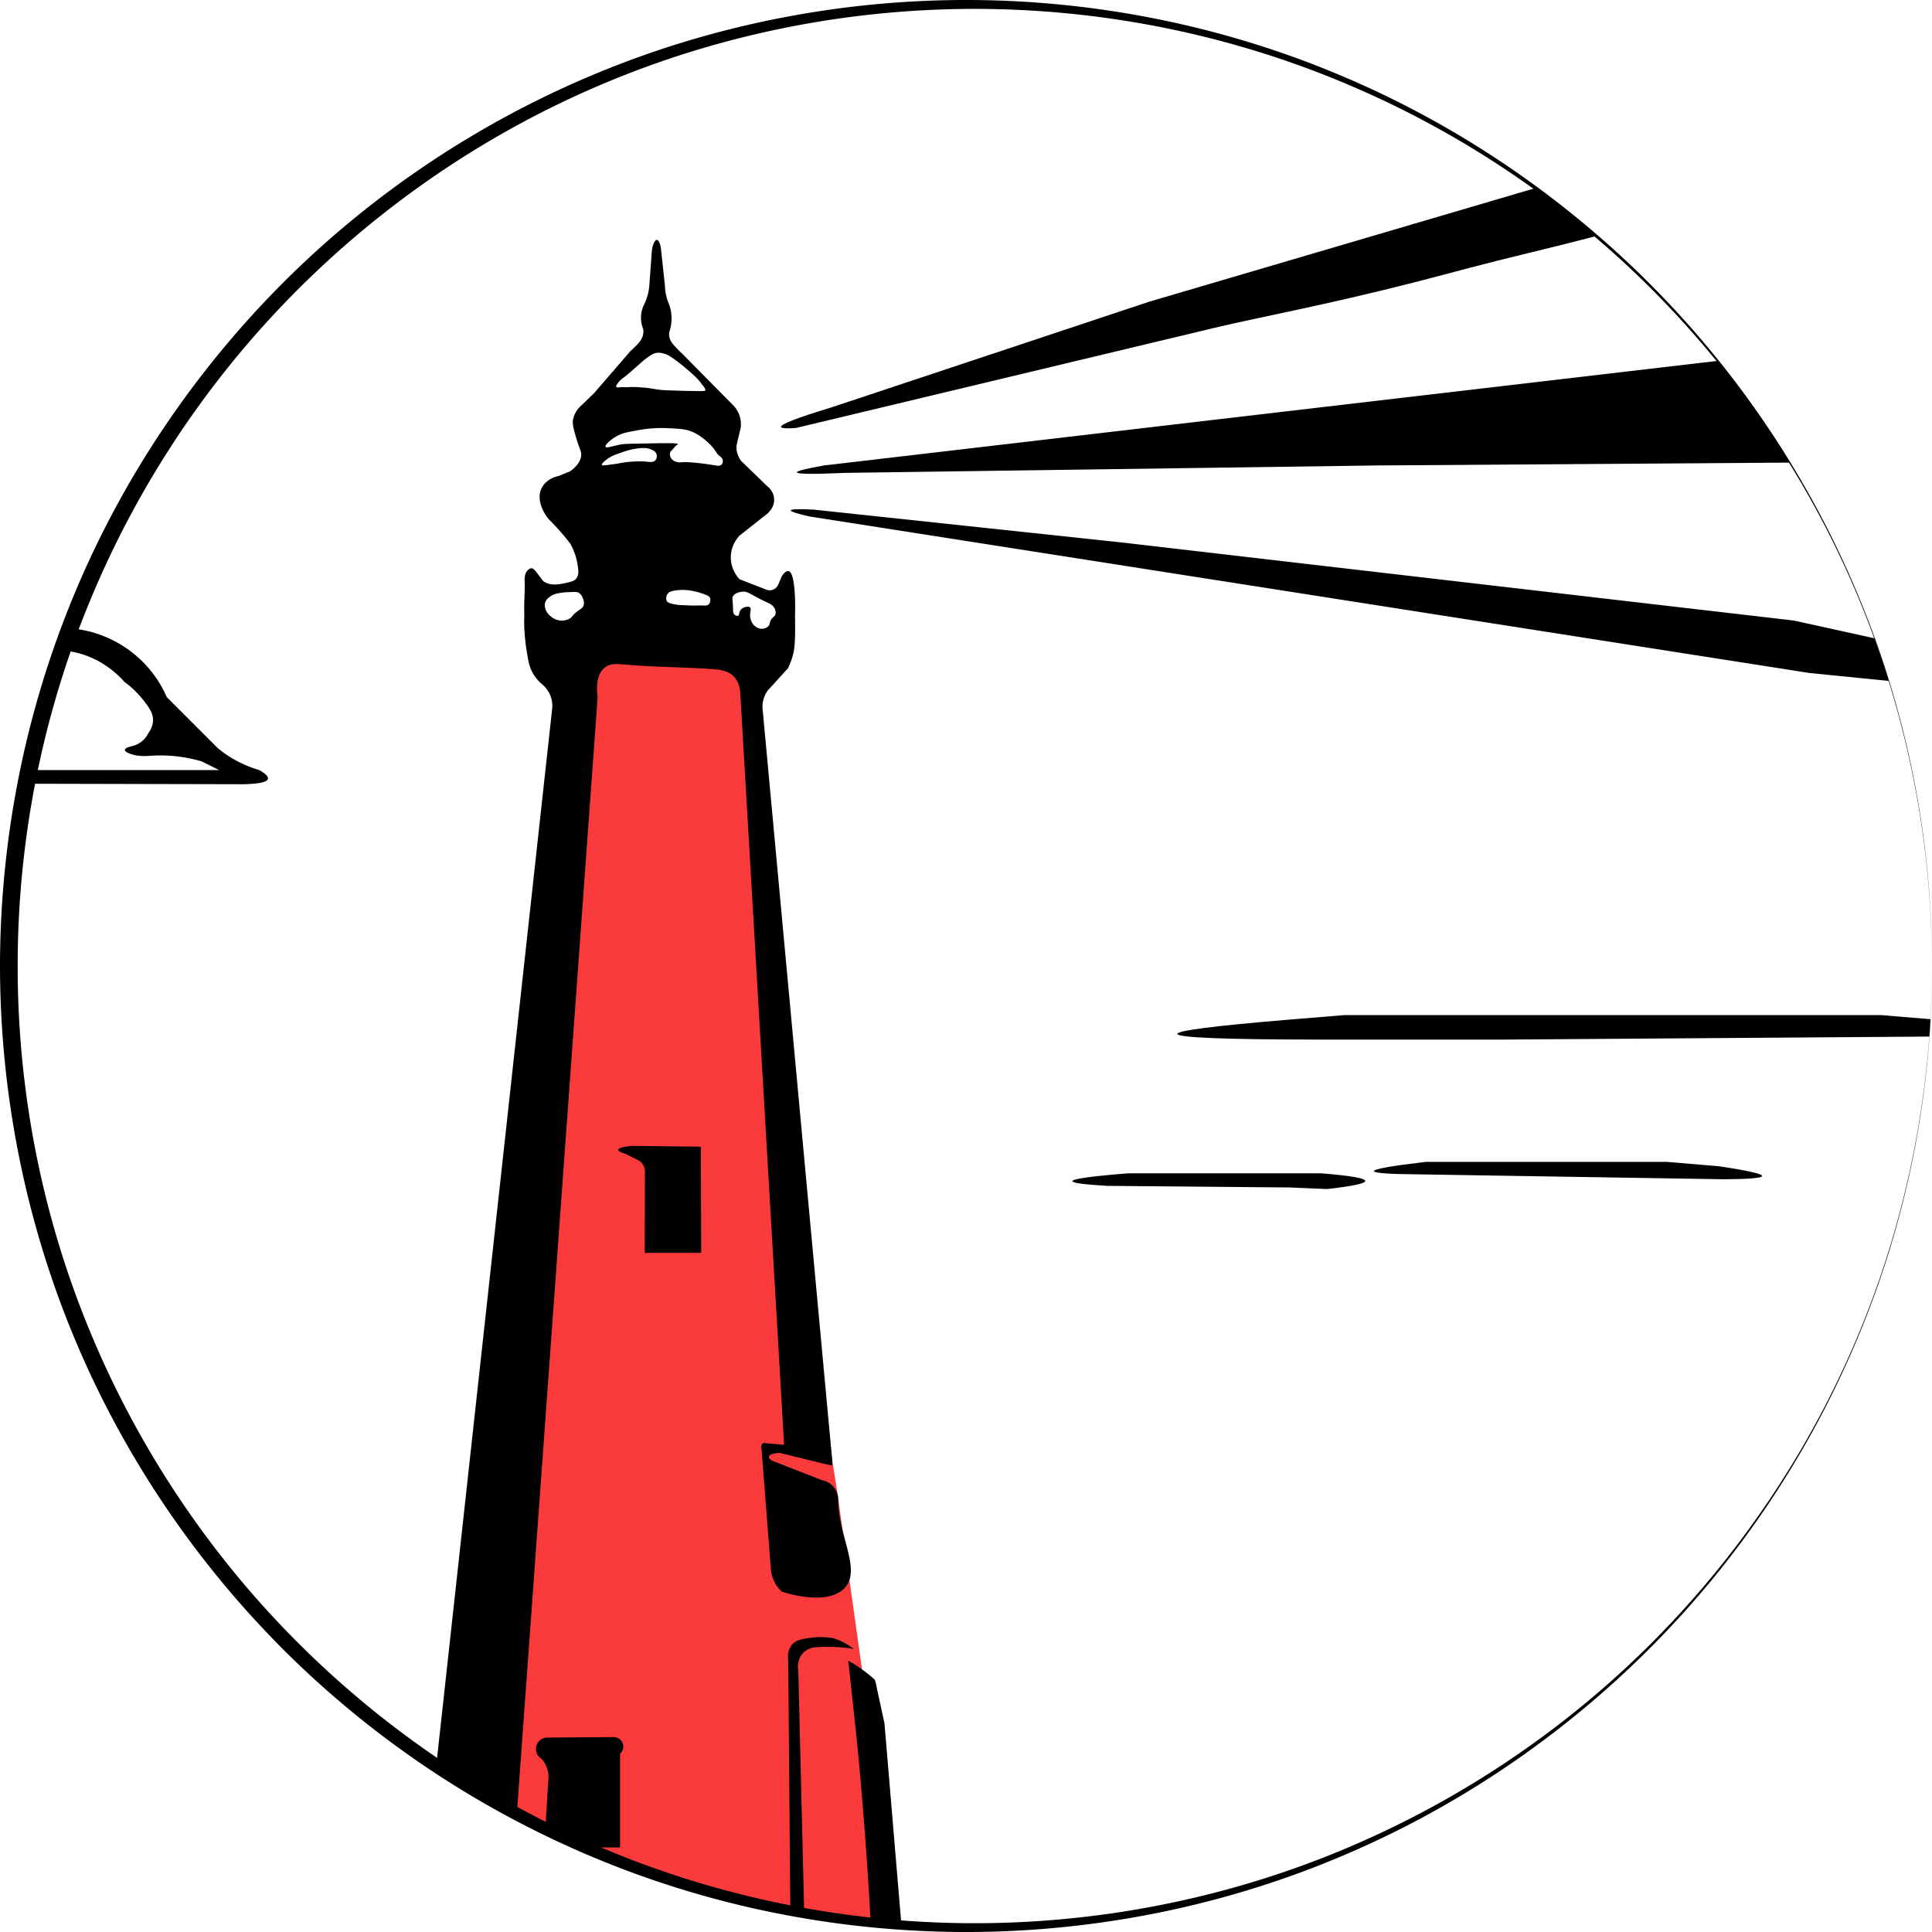
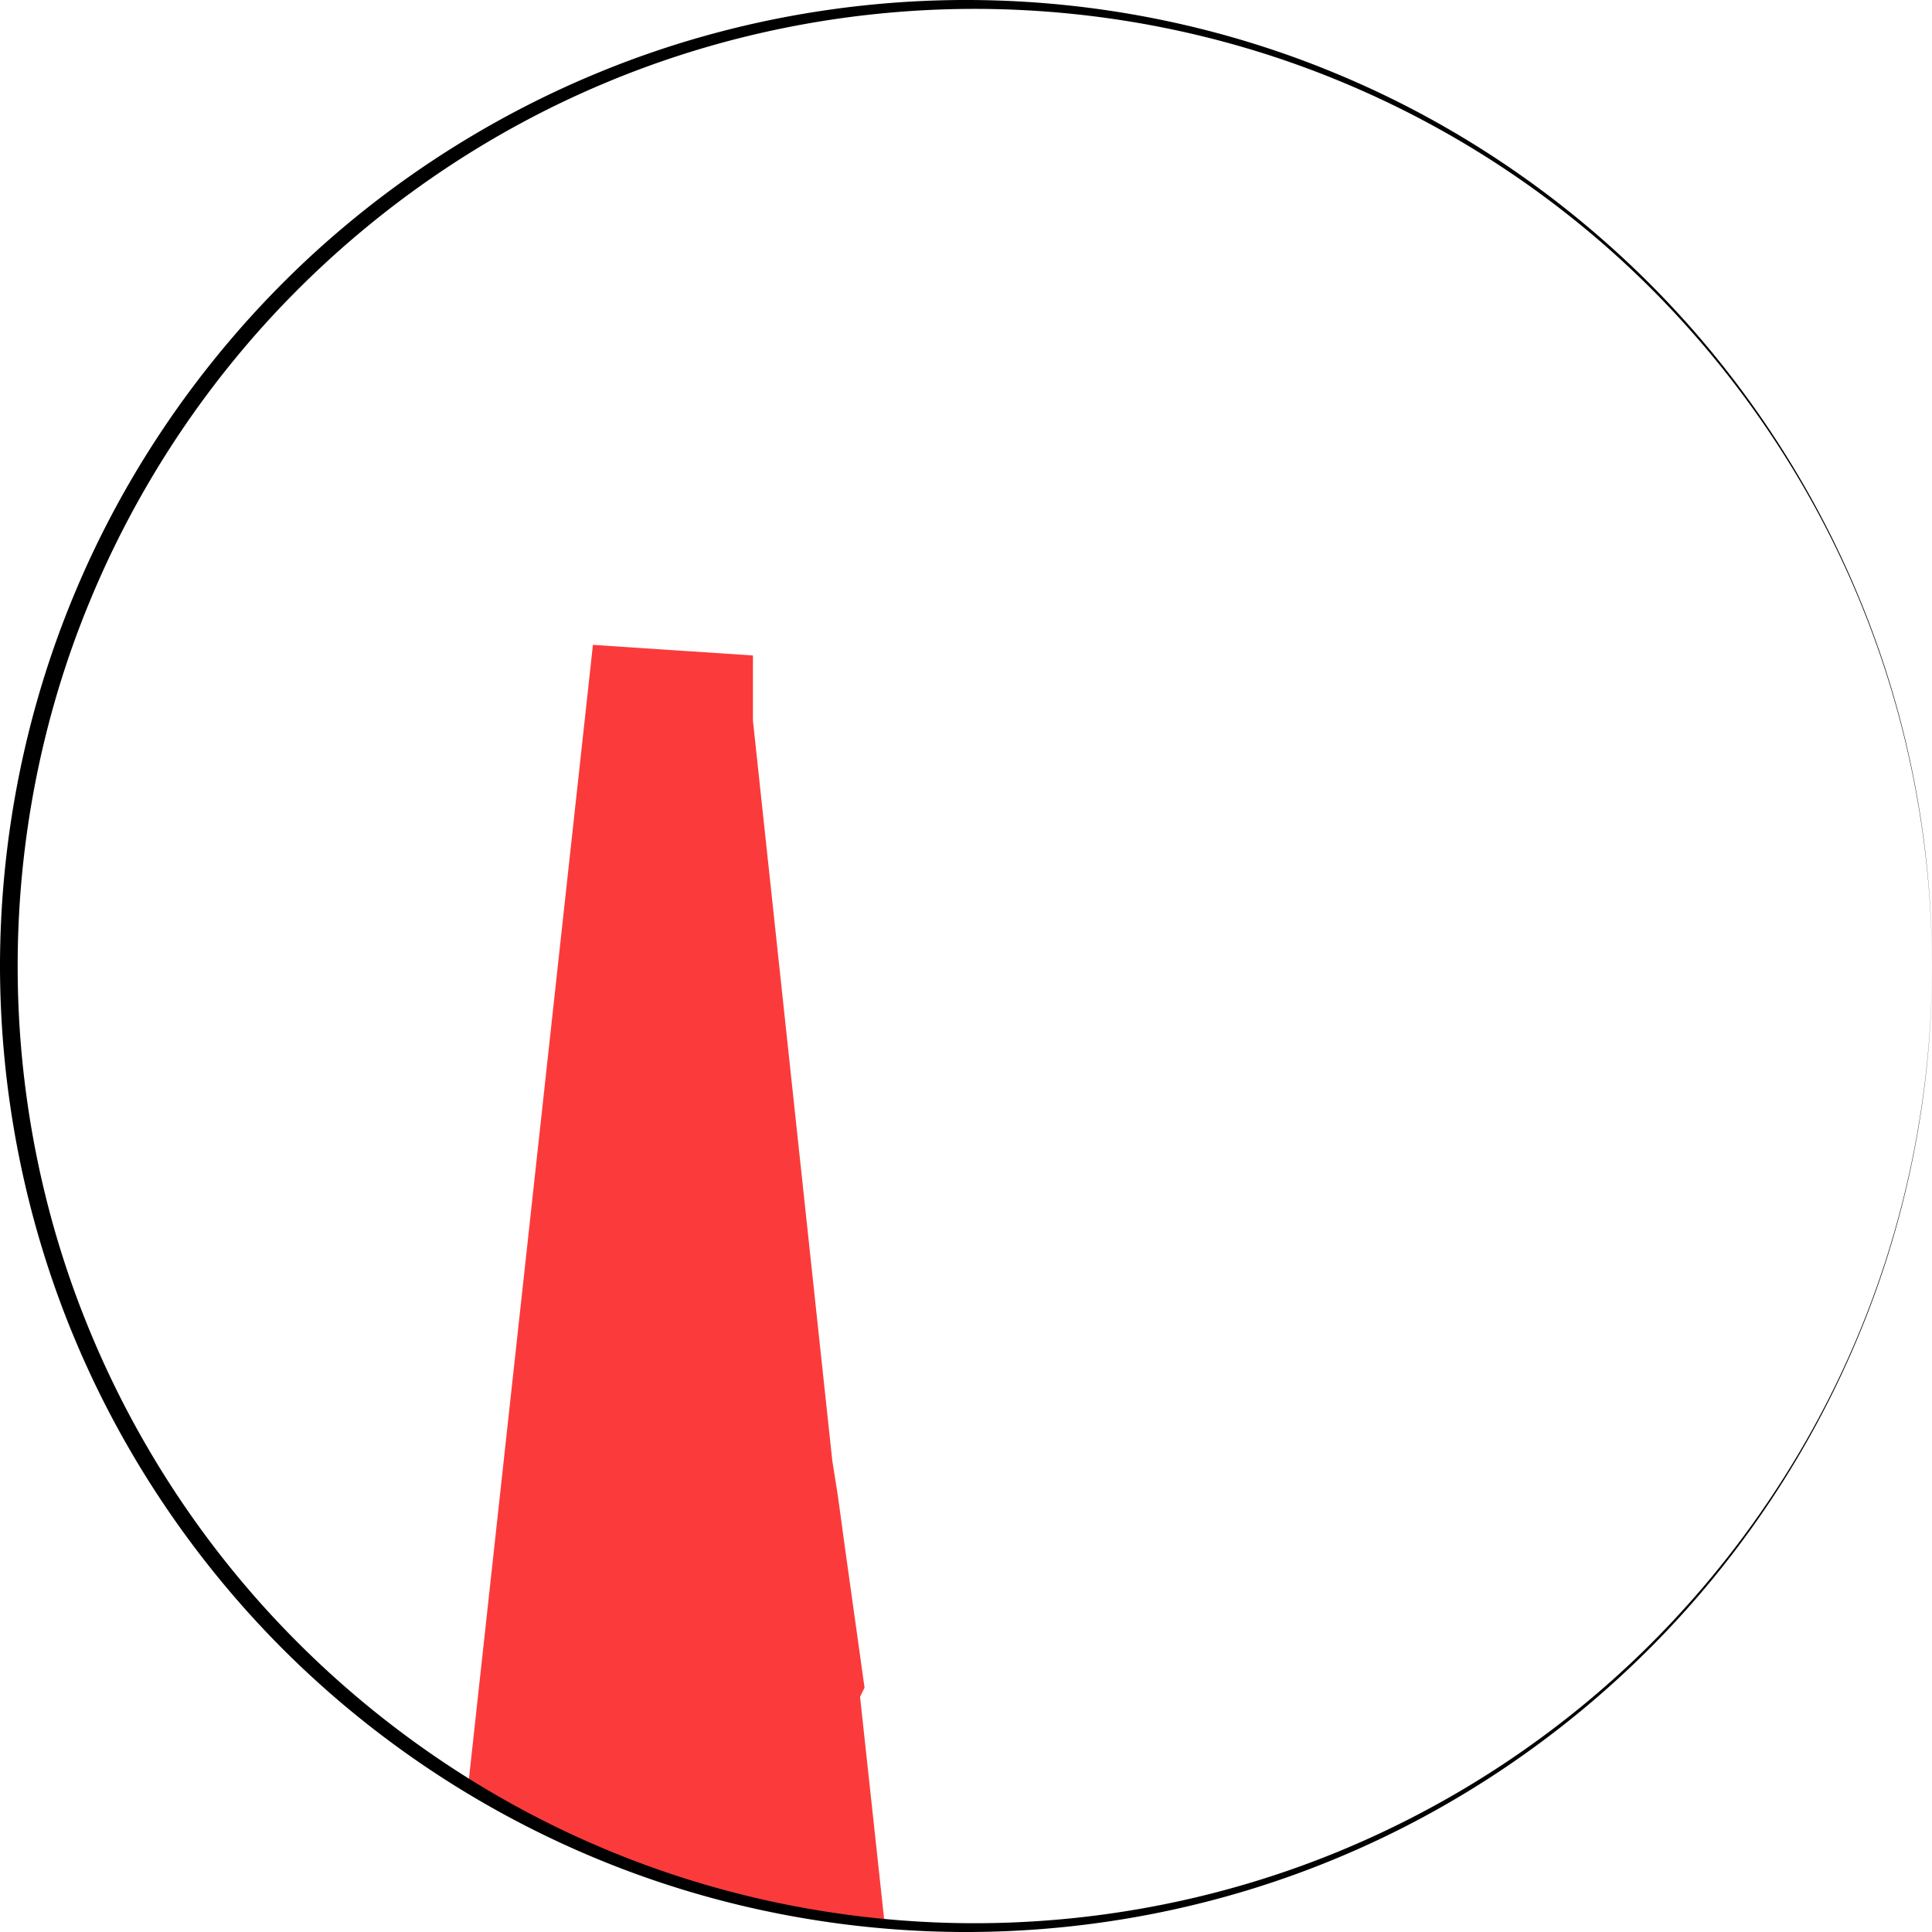
<svg xmlns="http://www.w3.org/2000/svg" viewBox="0 0 525.78 525.79">
  <style>.C{clip-path:url(#B)}</style>
  <path d="M161.36 175.49l43.55 2.9v17.74l21.59 201.36 1.54 9.72 2.03 14.87 5.21 37.21.92-1.89-2.14 4.39 6.69 61.76c-16.95-1.5-38.92-5.1-63.36-13.68a260.7 260.7 0 0 1-49.99-23.79l33.96-310.59z" fill="#fb3b3b" />
  <path d="M525.78 262.9c.02 34.26-6.68 68.53-19.81 100.19-13.07 31.68-32.4 60.77-56.6 85.09-24.19 24.32-53.14 43.94-84.84 57.21-31.67 13.32-66.03 20.23-100.44 20.39-34.41.14-68.89-6.48-100.78-19.57a263.57 263.57 0 0 1-85.72-56.81c-24.47-24.36-44.16-53.54-57.43-85.46C6.87 332.03.04 297.47 0 262.9c.03-34.57 6.86-69.13 20.16-101.04 13.25-31.93 32.96-61.11 57.43-85.47 24.48-24.35 53.82-43.76 85.72-56.82C195.2 6.48 229.68-.14 264.09 0c34.42.16 68.77 7.07 100.44 20.4 31.7 13.27 60.65 32.9 84.84 57.22 24.2 24.32 43.54 53.41 56.6 85.09 13.13 31.66 19.83 65.93 19.81 100.19zm0 0c-.04-34.26-6.8-68.5-19.98-100.12-13.14-31.63-32.66-60.55-56.91-84.68-24.27-24.13-53.33-43.36-84.94-56.29-31.6-12.98-65.75-19.53-99.86-19.39-34.11.16-68.14 7.01-99.52 20.21-31.41 13.15-60.08 32.6-84.05 56.69-23.98 24.1-43.13 52.92-56.08 84.31C11.43 195 4.8 228.95 4.81 262.9c-.02 33.95 6.62 67.9 19.62 99.27 12.94 31.39 32.1 60.22 56.08 84.31 23.96 24.1 52.65 43.55 84.06 56.7 31.38 13.2 65.42 20.05 99.52 20.21 34.11.14 68.26-6.42 99.87-19.39 31.61-12.94 60.67-32.17 84.94-56.3 24.25-24.14 43.77-53.06 56.91-84.69 13.17-31.61 19.93-65.85 19.97-100.11z" />
  <defs>
-     <circle id="A" cx="264.09" cy="262.9" r="261.69" />
-   </defs>
+     </defs>
  <clipPath id="B">
    <use href="#A" />
  </clipPath>
  <g class="C">
-     <path d="M168.75 502.78v-25.53c.75-.68 1.05-1.72.78-2.66-.32-1.08-1.34-1.84-2.52-1.85l-17.79.13c-1.45-.11-2.78.79-3.22 2.16a3.14 3.14 0 0 0 1.44 3.66c.42.49 1.04 1.34 1.44 2.55.47 1.42.41 2.65.33 3.33l-1.11 18.2h20.65zm-46.36 75.87c3.2-2.64 6.75-3.08 8.24-3.17a394.08 394.08 0 0 1 56.43-3.89c29.61.09 46.2 3.51 54.82 4 1.54.09 2.67.3 4.93.72 2.32.43 3.14.73 3.92 1.27 1.22.85 1.84 1.98 2.38 3.14 2.1 4.54 2.38 7.98 2.38 7.98.4 4.91 3.6 27.15 8.02 57.98h0l16.55 2.83-12.43-61.78c-.28-1.25-.54-3.01-.37-5.11.12-1.48.42-2.74.73-3.73.32-.91 1.2-3.76.09-7.07-.82-2.46-2.34-3.98-3.11-4.66-.58-1.44-1.74-4.87-.89-9.1.53-2.64 1.64-4.6 2.44-5.77 4.54-1.92 7.29-6.24 6.88-10.51-.4-4.15-3.62-6.59-4.22-7.03-3.53-1.59-8.49-3.62-14.59-5.47-3.98-1.2-9.7-2.71-20.8-4.36-7.85-1.17-18.34-2.4-30.97-2.97-18.66-.06-35.12.03-49.28.15-6.42.05-15.29.16-26.94 1.7-5.42.72-9.87 1.54-12.86 2.14l-14.13 3.48c-10.53 2.32-16.51 9.66-15.61 15.32.11.71.76 4.08 5.55 7.03 1.01 1 2.28 2.53 3.18 4.66 2.29 5.44.39 10.59-.15 11.91-1.08 1.39-3.3 4.63-3.81 9.33-.37 3.33.27 6.04.78 7.62a13.71 13.71 0 0 1 .96 2.89 14.41 14.41 0 0 1 .3 2.96l-10.95 58.38 11.22-1.99c7.87-1.32 15.57-2.47 23.09-3.45l3.15-52.1c-.07-.73-.77-8.5 5.07-13.33zm-29.05-35.92c-2.67.84-3.51.72-3.77.33-.05-.07-.19-.31 0-.89.65-1.94 4.45-4.35 5.47-4.97a133.25 133.25 0 0 1 8.91-3.35c8.72-2.94 17.87-5.04 33.77-6.88 8.52-.99 22.3-2.54 40.84-2.52 10.17.01 19.97.81 39.58 2.4.72.06 12.32 1.04 26.19 3.81 4.72.94 11.19 2.39 18.42 6.51a55.16 55.16 0 0 1 5.45 3.55c1.26 1.41 1.74 2.41 1.43 3-.49.92-2.93.81-7.32-.33-20.38-5.53-47.51-10.81-79.68-11.54-51.38-1.17-82.1 7.51-84.34 8.88-1.54.93-2.68 1.29-4.95 2zm164.08 19.81c.05.14.18.46.06.78-.23.59-1.18.71-1.28.72-.89.1-1.62-.37-1.83-.5-.12-.08-1.86-.78-5.33-2.19l-4.99-2.03c-.22-.05-.86-.19-1.39-.72-.36-.36-.55-.79-.72-1.44-.18-.71-.29-1.49-.2-3.77.07-1.84.17-2.27.37-2.72.15-.34.46-1.05 1-1.44.65-.48 1.61-.45 6.21 1.5 0 0 2.54 1.08 6.4 3.55.33.21.92.6 1.31 1.33.24.45.31.85.33 2.41.07 3.61-.23 3.73.06 4.52zm-20.7-6.55c-.06 1.29-.17 1.51-.31 1.68-.88 1.05-3.18.41-4.46.09-2.29-.57-6.26-.91-14.19-1.68l-6.77-.63c-2.24.07-3.95.4-4.79-.63-.15-.19-.33-.48-.33-2.66 0-2.32.19-3.09.35-5.99.09-1.7.04-1.75.18-1.97 1.02-1.73 5.13-.75 10.49.03 10.18 1.47 16.76.99 18.6 4.35a11.12 11.12 0 0 1 .7 1.63c.7 2.02.64 3.65.53 5.78zm-35.31-4.23c0 .04.08.79 0 1.78-.04.48-.06.71-.15.85-.35.55-1.28.53-3.26.44l-2.43-.11c-3.82-.45-20.74-.41-23.76.07-.16.03-.63.11-1.04-.15-.67-.42-.69-1.49-.7-2.15-.06-2.44.04-4.89-.11-7.32-.08-1.3-.21-2.02.3-2.59.7-.78 2.03-.64 2.52-.59 4 .4 11.69.47 14.43.37 4.24-.16 8.49-.05 12.73-.24.24-.01.97-.05 1.42.42.52.53.33 1.37.19 2.47-.35 2.69-.25 5.7-.14 6.75zm-38.32.51c-.53 1.12-1.83 1.55-2.55 1.78-8.09 2.49-18.11 1.87-22.97 3-.51.12-1.95.49-3.22-.22-.95-.53-1.4-1.44-1.78-2.22-.28-.57-1.04-2.2-.67-4.22 0 0 .27-1.45 1.24-2.74 1.87-2.47 5.53-2.73 13.85-3.92 4.85-.69 7.42-1.16 10.99-.44 3.31.67 4.37 1.74 4.77 2.66.07.17.09.25.33 3 .18 1.86.25 2.81.01 3.32zm-59.86 1.63c1.14-1.66 2.98-1.89 3.26-1.92l14.5-4.14c.13-.05 2.88-1.01 4.81.67.78.68 1.11 1.51 1.26 2v3.55c.01.3.02 1.34-.7 2.33-.71.97-1.67 1.28-1.96 1.37l-19.23 3.85a1.9 1.9 0 0 1-2.01-.17c-.62-.47-.89-1.29-.67-2.05v-2.37c-.04-.37-.18-1.78.74-3.12zm.6 20.87c-2.81.75-7.02 1.86-7.55.81-.1-.19-.07-.47.3-1.11 1.42-2.47 4.04-3.6 4.29-3.7 15.31-6.33 27.52-7.92 27.52-7.92l17.38-2.02c12.42-1.03 21.56-1.14 33.09-1.25 21.12-.2 32.19.55 36.17.84 4.14.31 8.99.76 14.87 1.68.89.14.91.15 14.93 3.03.17.04.57.15 15.63 5.11.48.16 2.2.73 3.15 2.29.45.75.92 2.02.4 2.66-.61.77-2.34.32-3.03.15-5.97-1.52-12.17-2.27-17.98-4.33-2.95-1.05-7.78-1.62-17.42-2.77-8.16-.97-13.41-1.04-42.95-.85l-33.96.57c-6.2.04-11.18.02-17.76 1.05-3.65.57-5.9 1.18-12.36 2.11-3.03.44-4.26.55-6.51 1.11-3.36.85-4.17 1.46-8.21 2.54zm87-234.47l-.11-28.24-18.9-.22c-2.36.27-3.55.63-3.58 1.05-.02.33.63.7 1.94 1.11l3.66 1.83a3.59 3.59 0 0 1 .98.9c.85 1.14.73 2.44.69 2.81l-.06 21.42h15.37v-.66zm43.73 110.54l-.27-.28.5.56-.23-.28zm2.95 4.72l.18.44-.18-.44zm.43 1.12l.12.36-.12-.36zm-2.67-4.95l.53.71-.53-.71zm1.66 2.6l.27.54-.27-.54z" />
-     <path d="M218.92 523.12l-1.67-68.51c-.05-.25-.52-2.85 1.33-4.77 1.27-1.32 2.87-1.51 3.33-1.55 1.31-.1 2.74-.14 4.27-.11 2.28.05 4.34.27 6.15.56a.87.87 0 0 0 .11.09c-2.27-1.81-4.48-2.64-5.6-2.99-2.68-.47-4.88-.32-6.34-.11-2.27.33-3.92.56-5.03 1.93-1.24 1.52-1.07 3.52-.96 4.28l.6 70.79s8.69.83 15.18 1.67l3.71.52-4.23-.61c-3.74-.49-7.36-.89-10.85-1.19zm14.37-73.56l.44.42-.44-.42zm-2.43 2.39l2.37 22.09c1.71 17.6 2.97 34.74 3.84 51.38 2.55.42 5.4.93 8.51 1.57l-4.88-58.02-2.07-9.54c-.09-.53-.25-1.33-.54-2.29a37.29 37.29 0 0 0-3.08-2.52c-1.46-1.08-2.87-1.96-4.15-2.67zm5.33 1.09l.39.64-.39-.64z" />
-     <path d="M232.44 448.83l.84.73c-.29-.28-.57-.52-.84-.73zm1.29 1.15l.56.58-.56-.58zm1.06 1.14l.48.6-.48-.6zm1.18 1.55l-.17-.23.39.6c-.08-.12-.14-.24-.22-.37zm.61 1.01l.35.65-.35-.65zm1.51 3.46l-.03-.1c.01.03.01.06.03.1zm-1.02 68.27l-3.07-.48 3.07.48zm.13-70.54l.3.69-.3-.69zm.49 1.13l.25.69-.25-.69zm-7.79-23.88c4.57-4.92-1.76-14.06-1.78-23.97 0-.42-.05-2.2-1.44-3.7-1.14-1.23-2.52-1.54-3-1.63l-13.61-5.33c-.84-.58-.83-.96-.81-1.07.09-.57 1.29-.96 3.03-1l12.72 3.11 1.48.3v-1.33l-18.9-204.02c-.11-.75-.19-2.09.33-3.61.28-.82.67-1.47 1-1.94l5.55-6.1a22.05 22.05 0 0 0 1-2.5c.84-2.54.99-4.5.89-11.63 0 0 .33-8.74-1-11.5-.32-.67-.7-.76-.78-.78-.79-.16-1.62 1.09-1.78 1.33l-1 2.33c-.08.18-.45.98-1.37 1.37-1.14.48-2.17-.08-2.29-.15l-6.88-2.66c-.4-.43-2.51-2.75-2.37-6.29.13-3.09 1.89-5.08 2.37-5.59l7.44-5.88c.11-.09 2.21-1.7 1.96-4.29-.2-2.05-1.72-3.19-1.96-3.37l-7.1-6.88c-1.08-1.67-1.22-2.99-1.17-3.83.02-.27.06-.56.72-3.33l.44-1.83a7.55 7.55 0 0 0-.48-3.63 7.4 7.4 0 0 0-1.85-2.7L185.61 96.2a20.59 20.59 0 0 1-1.14-1.1c-1.29-1.34-2.06-2.17-2.3-3.39-.06-.32-.11-.78-.03-1.36a11.32 11.32 0 0 0 .62-3.6c.01-1.7-.36-3.07-.68-3.92a13.43 13.43 0 0 1-.75-2.25c-.26-1.07-.35-2.03-.37-2.81l-1.02-9.48c-.13-1.76-.7-3.01-1.19-3.02-.5-.01-1.14 1.22-1.36 3.02l-.67 9.32a14.66 14.66 0 0 1-.47 2.72 15.29 15.29 0 0 1-1.05 2.75c-.29.61-.66 1.6-.74 2.86-.12 1.67.32 2.98.6 3.66.08.71 0 1.25-.08 1.58-.33 1.39-1.28 2.32-2.41 3.44-.39.38-.73.68-.94.86l-9.88 11.43-3.55 3.44c-.46.4-1.76 1.63-2.22 3.7-.28 1.27.07 2.52.78 4.96.94 3.27 1.54 3.74 1.39 5.05-.12 1.04-.69 2.52-2.94 4.16l-3.22 1.33c-.41.08-3.14.64-4.51 3.14-1.8 3.29.8 7.15 1.18 7.73.49.74.81.98 1.94 2.17a67.59 67.59 0 0 1 4.61 5.38c1.23 2.22 1.72 4.17 1.94 5.49.27 1.6.48 3-.35 4.01-.52.63-1.19.8-2.52 1.11-1.68.39-4.57 1.07-6.51-.5-.03-.03.01.01-1.27-1.68-.87-1.15-1.31-1.72-1.83-1.74-.53-.02-.95.42-1.11.59-.86.92-.8 2.28-.78 2.92.1 2.65-.17 5.3-.11 7.95.05 2.58-.06 1.96 0 4.14.08 2.98.46 6.08 1.11 9.47.12.65.34 1.71.96 2.96.86 1.73 2.02 2.88 2.81 3.55.53.44 1.57 1.42 2.22 3.03.58 1.45.57 2.73.52 3.4l-36.55 333.24 24.82-3.35 24.08-332.77c-.26-1.97-.53-6.13 1.93-8.1 1.57-1.26 3.46-1.01 6.31-.77 6.97.59 13.97.63 20.95 1.04 3.69.22 6.24.31 7.99 2.28 1.32 1.48 1.61 3.36 1.66 4.66l11.91 204.3-5.25-.47c-.08-.02-.26-.07-.45.01-.24.1-.34.32-.41.47-.21.47-.09.95-.03 1.15l2.52 32.41a9.56 9.56 0 0 0 1.15 4.04c.58 1.06 1.27 1.82 1.81 2.32 1.31.46 12.51 4.01 17.17-1.01zm-71.1-267.31c-.3.82-.98.96-2.22 2-.98.82-.83 1.08-1.48 1.48-1.03.63-2.1.62-2.52.59-1.42-.09-2.34-.85-2.74-1.18-.37-.32-.99-.85-1.33-1.78-.13-.35-.4-1.09-.15-1.92.25-.84.88-1.3 1.33-1.63 1.08-.79 2.23-.94 3.57-1.12.42-.06.91-.08 1.89-.12 1.71-.08 1.99 0 2.24.13.81.42 1.13 1.27 1.26 1.63.14.38.43 1.15.15 1.92zm9.17-60.29c.62-.95 1.25-1.39 1.25-1.39 1.03-.72 2.28-1.82 4.72-3.97.69-.61 1.51-1.37 2.8-2.24.75-.51 1.19-.73 1.74-.85.25-.05 1.13-.22 2.55.26.69.23 1.34.56 3.28 2.03a50.84 50.84 0 0 1 3.19 2.59c1.44 1.27 2.16 1.9 2.91 2.85.44.55 1.41 1.85 1.42 1.85 0 0 .19.39.08.59-.09.17-.38.18-.49.18-2.65.07-9.17-.18-9.17-.18-.44 0-.33-.01-.73-.02-3.01-.12-3.69-.52-6.3-.74-1.14-.09-2.7-.22-4.17-.12-.72.05-1.44-.03-2.15.02-.58.05-1.05.12-1.18-.11-.08-.11-.04-.31.25-.75zm10.32 20.81c-.58.55-1.51.4-2.11.33 0 0-3.62-.44-8.05.5-.14.03-1.04.15-2.83.39-.94.12-1.4.18-1.5 0-.17-.34.89-1.22 1.5-1.66.95-.69 1.82-1.03 2.66-1.33 2.02-.72 3.22-1.16 5.05-1.44 2.4-.38 3.36-.11 3.83.06.59.21 1.58.56 1.83 1.44.18.57.06 1.29-.38 1.71zm14.54 39.18c-.37.31-.85.29-1.22.28-1.41-.06-2.83.05-4.24-.03-1.94-.11-2.18-.05-3.26-.21-2.16-.32-2.51-.73-2.64-.98-.35-.64-.13-1.55.33-2.11.13-.15.55-.62 2.42-.83 2.34-.27 4.23.16 5.32.42.54.13.88.24 1.56.47 1.73.58 1.93.85 2.02 1 .35.6.22 1.55-.29 1.99zm3.48-38.03c-.44.38-1.11.26-1.33.22-1.6-.26-7.05-1.12-9.54-.89-.18.02-1 .1-1.85-.3-.23-.11-.73-.38-1.04-.96-.04-.09-.45-.89-.11-1.59.09-.19.11-.1.67-.72.45-.51.52-.65.85-.94.4-.34.56-.36.55-.43-.03-.37-4-.28-8.43-.19-5.75.11-6.2.1-7.4.33-2.17.42-3.66 1.01-3.88.59-.24-.45 1.16-1.71 2.33-2.48 1.68-1.1 3.28-1.43 4.11-1.59 3.45-.67 6.16-1.19 10.36-1.01 3.61.16 5.44.24 7.62 1.38 1.91 1 3.44 2.49 3.85 2.89 1.95 1.9 1.61 2.43 2.89 3.4.16.12.62.47.74 1.04.07.42-.05.95-.39 1.25zm8.84 43.63c-.7-.73-.88-1.6-.94-1.94-.29-1.52.41-2.44-.11-2.89-.29-.25-.74-.17-1.11-.11-.12.02-1.06.19-1.55 1-.4.66-.18 1.19-.55 1.39-.3.15-.75-.04-1-.28-.38-.36-.38-.91-.39-1.28-.05-3.01-.38-3.19 0-3.77.58-.89 1.75-1.08 2.28-1.17 1.78-.29 2.18.67 6.99 2.89.66.3 1.68.76 2.11 1.78.07.16.36.86.11 1.55-.21.58-.57.54-1.05 1.22-.61.86-.28 1.29-.83 1.89-.58.63-1.43.71-1.72.72-1.23.05-2.03-.78-2.24-1z" />
+     <path d="M168.75 502.78v-25.53c.75-.68 1.05-1.72.78-2.66-.32-1.08-1.34-1.84-2.52-1.85l-17.79.13c-1.45-.11-2.78.79-3.22 2.16a3.14 3.14 0 0 0 1.44 3.66c.42.49 1.04 1.34 1.44 2.55.47 1.42.41 2.65.33 3.33l-1.11 18.2h20.65zm-46.36 75.87c3.2-2.64 6.75-3.08 8.24-3.17a394.08 394.08 0 0 1 56.43-3.89c29.61.09 46.2 3.51 54.82 4 1.54.09 2.67.3 4.93.72 2.32.43 3.14.73 3.92 1.27 1.22.85 1.84 1.98 2.38 3.14 2.1 4.54 2.38 7.98 2.38 7.98.4 4.91 3.6 27.15 8.02 57.98h0l16.55 2.83-12.43-61.78c-.28-1.25-.54-3.01-.37-5.11.12-1.48.42-2.74.73-3.73.32-.91 1.2-3.76.09-7.07-.82-2.46-2.34-3.98-3.11-4.66-.58-1.44-1.74-4.87-.89-9.1.53-2.64 1.64-4.6 2.44-5.77 4.54-1.92 7.29-6.24 6.88-10.51-.4-4.15-3.62-6.59-4.22-7.03-3.53-1.59-8.49-3.62-14.59-5.47-3.98-1.2-9.7-2.71-20.8-4.36-7.85-1.17-18.34-2.4-30.97-2.97-18.66-.06-35.12.03-49.28.15-6.42.05-15.29.16-26.94 1.7-5.42.72-9.87 1.54-12.86 2.14l-14.13 3.48c-10.53 2.32-16.51 9.66-15.61 15.32.11.71.76 4.08 5.55 7.03 1.01 1 2.28 2.53 3.18 4.66 2.29 5.44.39 10.59-.15 11.91-1.08 1.39-3.3 4.63-3.81 9.33-.37 3.33.27 6.04.78 7.62a13.71 13.71 0 0 1 .96 2.89 14.41 14.41 0 0 1 .3 2.96l-10.95 58.38 11.22-1.99c7.87-1.32 15.57-2.47 23.09-3.45l3.15-52.1c-.07-.73-.77-8.5 5.07-13.33zm-29.05-35.92c-2.67.84-3.51.72-3.77.33-.05-.07-.19-.31 0-.89.65-1.94 4.45-4.35 5.47-4.97a133.25 133.25 0 0 1 8.91-3.35c8.72-2.94 17.87-5.04 33.77-6.88 8.52-.99 22.3-2.54 40.84-2.52 10.17.01 19.97.81 39.58 2.4.72.06 12.32 1.04 26.19 3.81 4.72.94 11.19 2.39 18.42 6.51a55.16 55.16 0 0 1 5.45 3.55c1.26 1.41 1.74 2.41 1.43 3-.49.92-2.93.81-7.32-.33-20.38-5.53-47.51-10.81-79.68-11.54-51.38-1.17-82.1 7.51-84.34 8.88-1.54.93-2.68 1.29-4.95 2zm164.08 19.81c.05.14.18.46.06.78-.23.59-1.18.71-1.28.72-.89.1-1.62-.37-1.83-.5-.12-.08-1.86-.78-5.33-2.19l-4.99-2.03c-.22-.05-.86-.19-1.39-.72-.36-.36-.55-.79-.72-1.44-.18-.71-.29-1.49-.2-3.77.07-1.84.17-2.27.37-2.72.15-.34.46-1.05 1-1.44.65-.48 1.61-.45 6.21 1.5 0 0 2.54 1.08 6.4 3.55.33.21.92.6 1.31 1.33.24.45.31.85.33 2.41.07 3.61-.23 3.73.06 4.52zm-20.7-6.55c-.06 1.29-.17 1.51-.31 1.68-.88 1.05-3.18.41-4.46.09-2.29-.57-6.26-.91-14.19-1.68l-6.77-.63c-2.24.07-3.95.4-4.79-.63-.15-.19-.33-.48-.33-2.66 0-2.32.19-3.09.35-5.99.09-1.7.04-1.75.18-1.97 1.02-1.73 5.13-.75 10.49.03 10.18 1.47 16.76.99 18.6 4.35a11.12 11.12 0 0 1 .7 1.63c.7 2.02.64 3.65.53 5.78m-35.31-4.23c0 .04.08.79 0 1.78-.04.48-.06.71-.15.85-.35.55-1.28.53-3.26.44l-2.43-.11c-3.82-.45-20.74-.41-23.76.07-.16.03-.63.11-1.04-.15-.67-.42-.69-1.49-.7-2.15-.06-2.44.04-4.89-.11-7.32-.08-1.3-.21-2.02.3-2.59.7-.78 2.03-.64 2.52-.59 4 .4 11.69.47 14.43.37 4.24-.16 8.49-.05 12.73-.24.24-.01.97-.05 1.42.42.52.53.33 1.37.19 2.47-.35 2.69-.25 5.7-.14 6.75zm-38.32.51c-.53 1.12-1.83 1.55-2.55 1.78-8.09 2.49-18.11 1.87-22.97 3-.51.12-1.95.49-3.22-.22-.95-.53-1.4-1.44-1.78-2.22-.28-.57-1.04-2.2-.67-4.22 0 0 .27-1.45 1.24-2.74 1.87-2.47 5.53-2.73 13.85-3.92 4.85-.69 7.42-1.16 10.99-.44 3.31.67 4.37 1.74 4.77 2.66.07.17.09.25.33 3 .18 1.86.25 2.81.01 3.32zm-59.86 1.63c1.14-1.66 2.98-1.89 3.26-1.92l14.5-4.14c.13-.05 2.88-1.01 4.81.67.78.68 1.11 1.51 1.26 2v3.55c.01.3.02 1.34-.7 2.33-.71.97-1.67 1.28-1.96 1.37l-19.23 3.85a1.9 1.9 0 0 1-2.01-.17c-.62-.47-.89-1.29-.67-2.05v-2.37c-.04-.37-.18-1.78.74-3.12zm.6 20.87c-2.81.75-7.02 1.86-7.55.81-.1-.19-.07-.47.3-1.11 1.42-2.47 4.04-3.6 4.29-3.7 15.31-6.33 27.52-7.92 27.52-7.92l17.38-2.02c12.42-1.03 21.56-1.14 33.09-1.25 21.12-.2 32.19.55 36.17.84 4.14.31 8.99.76 14.87 1.68.89.14.91.15 14.93 3.03.17.04.57.15 15.63 5.11.48.16 2.2.73 3.15 2.29.45.75.92 2.02.4 2.66-.61.77-2.34.32-3.03.15-5.97-1.52-12.17-2.27-17.98-4.33-2.95-1.05-7.78-1.62-17.42-2.77-8.16-.97-13.41-1.04-42.95-.85l-33.96.57c-6.2.04-11.18.02-17.76 1.05-3.65.57-5.9 1.18-12.36 2.11-3.03.44-4.26.55-6.51 1.11-3.36.85-4.17 1.46-8.21 2.54zm87-234.47l-.11-28.24-18.9-.22c-2.36.27-3.55.63-3.58 1.05-.02.33.63.7 1.94 1.11l3.66 1.83a3.59 3.59 0 0 1 .98.9c.85 1.14.73 2.44.69 2.81l-.06 21.42h15.37v-.66zm43.73 110.54l-.27-.28.5.56-.23-.28zm2.95 4.72l.18.44-.18-.44zm.43 1.12l.12.36-.12-.36zm-2.67-4.95l.53.71-.53-.71zm1.66 2.6l.27.54-.27-.54z" />
    <path d="M226.05 110.94l86.8-28.87 118.52-34.86c39.75 3.47 49.84 5.71 49.79 7.2-.07 2.25-23.19 4.12-40.84 8.29-2.81.66-9.66 2.62-23.38 5.92-15.02 3.61-20.1 5.17-32.36 8.3-23.88 6.1-42.52 9.54-53.91 12.26l-114.09 27.3c-2.61.18-3.95.08-4.03-.29-.16-.72 4.34-2.47 13.5-5.25zm-1.83 15.73l267.36-31.29 94.35 15.56 87.9 5.54 47.94 2.32c18.75.97 28.12 1.9 28.11 2.79 0 .95-10.85 1.85-32.55 2.71l-342.71 2.37-144.71 2.02c-8.64.39-12.98.34-13.03-.15-.04-.37 2.41-.99 7.34-1.87zm-4.09 13.86l272.27 42.62 59.19 5.92c21.52 2.81 32.37 3.7 32.55 2.66.14-.78-5.78-2.66-17.76-5.62l-78.13-17.22-182.9-21.25-83.9-8.95c-4.12-.21-6.2-.14-6.25.21-.03.31 1.61.85 4.93 1.63z" />
    <path d="M655.03 503.4l-3.55-1.78v-4.14c-.5-1.45-1.72-4.38-4.59-6.92-3.78-3.35-8-3.91-9.48-4.04-2.21-.19-3.23-.55-4.73-1.51-2.03-1.3-3.15-3.22-3.77-4.66l-2.59-3.59-13.28-11.62c-1.86-.98-9.29-4.63-18.53-2.33-7.21 1.79-11.57 6.22-13.17 8.03l-15.39 8.58c-1.56.54-3.67 1.11-6.2 1.33a25.12 25.12 0 0 1-5.86-.18l-7.77-2.63c-2.24-1.02-6.15-2.45-11.1-2.37-6.27.1-10.75 2.55-13.84 4.29-6.86 3.87-11.01 9.13-13.24 12.58a15.96 15.96 0 0 1-1.7 2.29 15.88 15.88 0 0 1-2.74 2.44c-1.92 1.04-3.57 1.56-4.74 1.85-2.37.59-3.43.38-6.51 1.11-.82.19-4.2 1-4.14 1.63.02.25.57.36 2.22.74l3.7.89 13.91 2.07 138.5 2.29a29.76 29.76 0 0 0 3.29 0c.51-.03 1.99-.12 4.18-.52 1.71-.31 4.02-.84 6.73-1.78 1.16-.4 1.73-.75 1.7-1.04-.04-.55-2.48-.9-7.31-1.01zm-10.64-4.79c-1.14.86-2.71.56-3.05.5-1.44-.25-20.77-.18-59.43-.06l-54.21.33s-4 .54-8.36-1.46c-.88-.4-1.87-.99-2.18-2.03-.34-1.15.3-2.25.48-2.55.98-1.67 2.81-2.24 3.4-2.52 4.6-2.15 4.44-4.29 7.99-6.36 4.82-2.81 12.43-3.16 16.06.15 2.89 2.64 4.29 5.03 4.29 5.03.7 1.2 1.3 2.54 2.74 3.11 1.25.49 2.43.13 2.59.07 1.81-.59 2.23-2.32 3.33-3.77 3.18-4.19 10.51-4.09 11.84-4.07 2.82.04 3.79.74 6.44.15.67-.15 2.56-.63 4.74-2.15 4.31-3 4.34-6.23 7.1-9.4 4.03-4.62 11.13-5.94 16.2-5.25 3.69.5 6.78 2.65 12.95 6.95 2.95 2.06 4.24 3.33 4.96 5.18.64 1.63.53 3.52.44 7.25 0 0-.09 3.72 1.04 5.55.37.61.94.99 1.18.96.25-.03.51-.13.51-.13.05-.02.08-.03.1-.04 1.81-.74 3.71-1.24 5.55-1.89 2.46-.86 4.74-.57 9.32 0 1.31.16 2.56.39 3.66 1.33.45.38 1.49 1.27 1.5 2.66 0 .96-.45 1.91-1.18 2.46z" />
    <path d="M-34.78 199.79h21.01l3.55 2.07h2.96a9.62 9.62 0 0 0 .52-3 9.38 9.38 0 0 0-.52-3.22 13.47 13.47 0 0 1 1.18-6.21c.82-1.79 1.88-3.06 2.66-3.85.88-1.02 8.25-9.21 19.98-8.58 10.17.55 16.24 7.34 17.31 8.58 0 0 3.49 2.32 6.51 6.81.57.85 1.24 1.97 1.26 3.48.02 1.71-.8 3.02-1.26 3.63-.27.55-.87 1.61-2.07 2.48a6.63 6.63 0 0 1-2.37 1.07c-.5.11-1.94.48-1.96 1.04-.03.68 2.04 1.24 2.39 1.33 1.91.5 3.92.29 4.01.3h0c2.69-.22 6.01-.21 9.74.4 1.74.29 3.33.66 4.76 1.08l4.74 2.37h-131.7c-11.51-.1-17.28.15-17.31.74-.02.33 1.81.78 5.47 1.33l19.09 1.48 130.66.3c4.55-.05 6.91-.55 7.1-1.48.12-.6-.67-1.39-2.37-2.37-1.96-.57-4.38-1.48-6.95-2.96-1.69-.97-3.12-2-4.29-2.96l-13.91-13.91c-4.74-10.87-15.25-18.17-27.08-18.79a31.39 31.39 0 0 0-29 15.98c-.28.95-1.21 3.59-3.85 5.62-2.2 1.7-4.46 2.1-5.48 2.22l-15.09 1.78c-1.48.36-6.54 1.61-6.44 2.44.12.81 5.21.81 6.75.8z" />
    <path d="M365.91 276.25h146.05l23.97 2c8.63 1.39 12.91 2.4 12.86 3.03-.06.66-4.79.9-14.19.75l-125.63.89h-49.5c-26.01-.02-39.03-.53-39.07-1.55-.03-.88 9.66-2.14 29.08-3.77l16.43-1.35zm22.05 39.95h65.7l14.06 1.18c7.94 1.18 11.88 2.07 11.84 2.66-.04.55-3.49.84-10.36.89l-82.72-1.33c-8.35-.06-12.55-.35-12.58-.89-.03-.56 4.65-1.4 14.06-2.51zm-80.94 3.11h52.53c7.98.64 11.98 1.33 11.99 2.07.01.69-3.44 1.43-10.34 2.21l-10.23-.43-49.72-.44c-6.26-.37-9.39-.79-9.4-1.28-.01-.62 5.04-1.33 15.17-2.13z" />
  </g>
</svg>